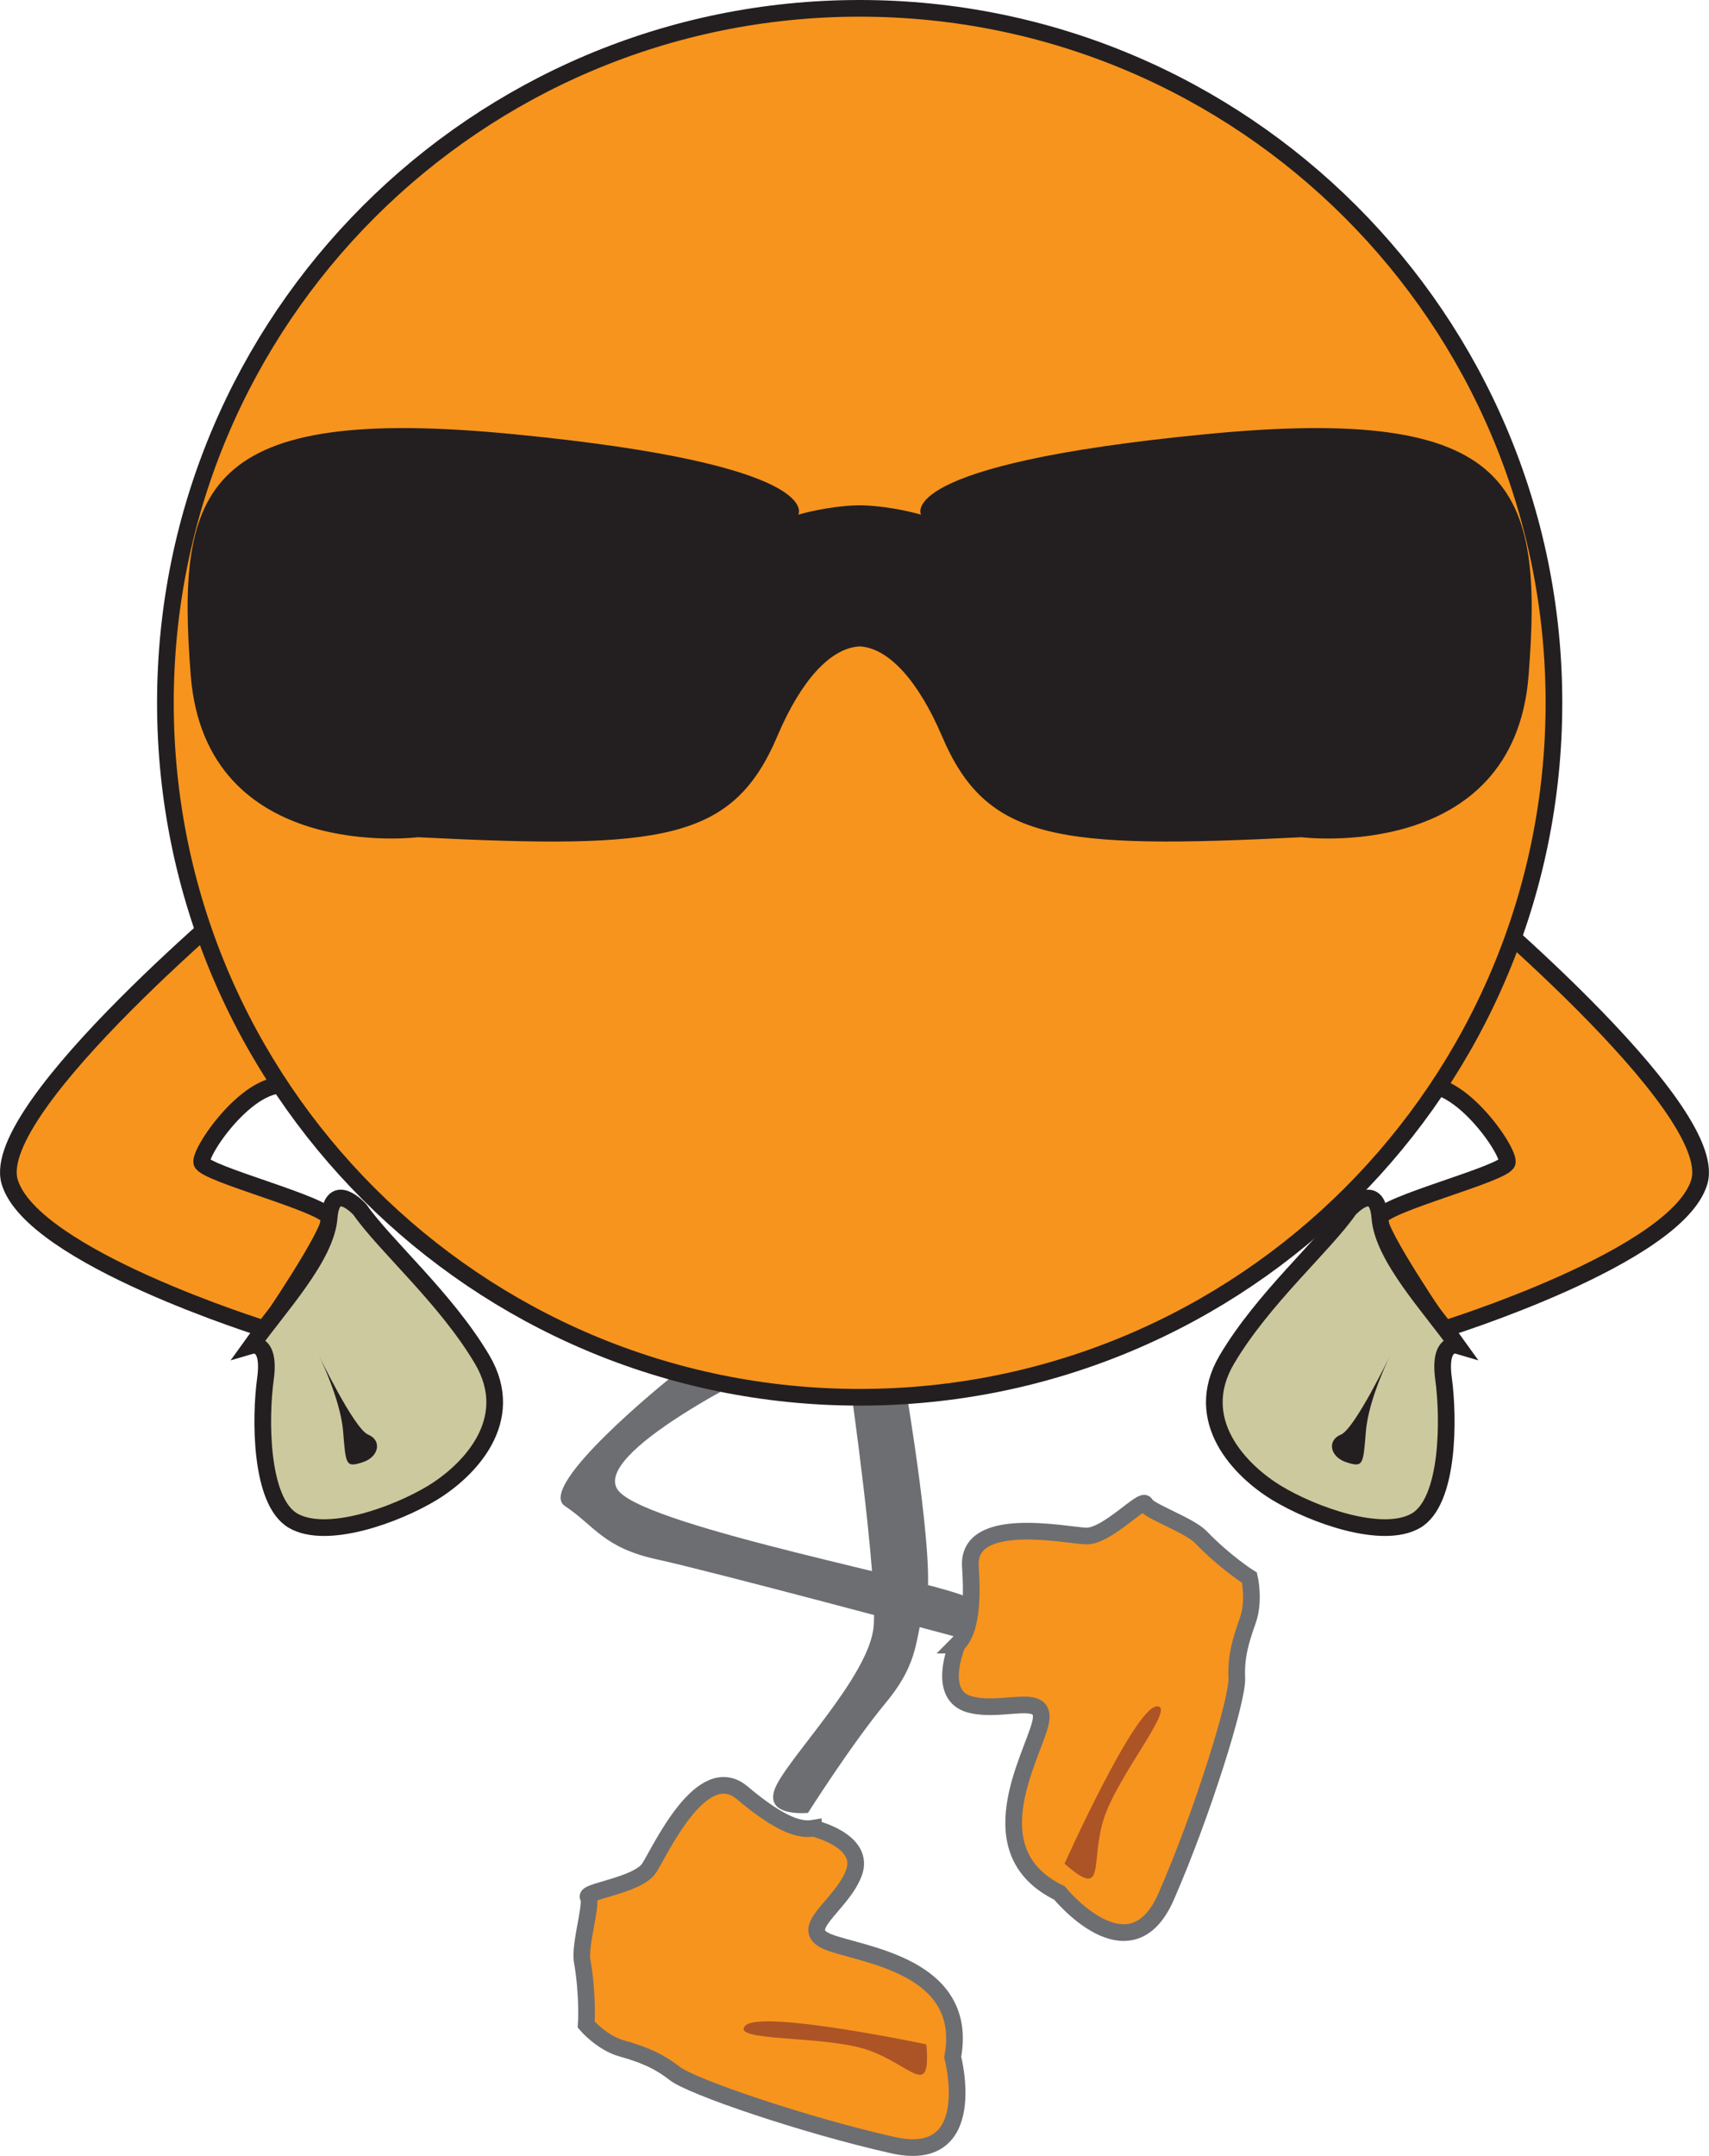
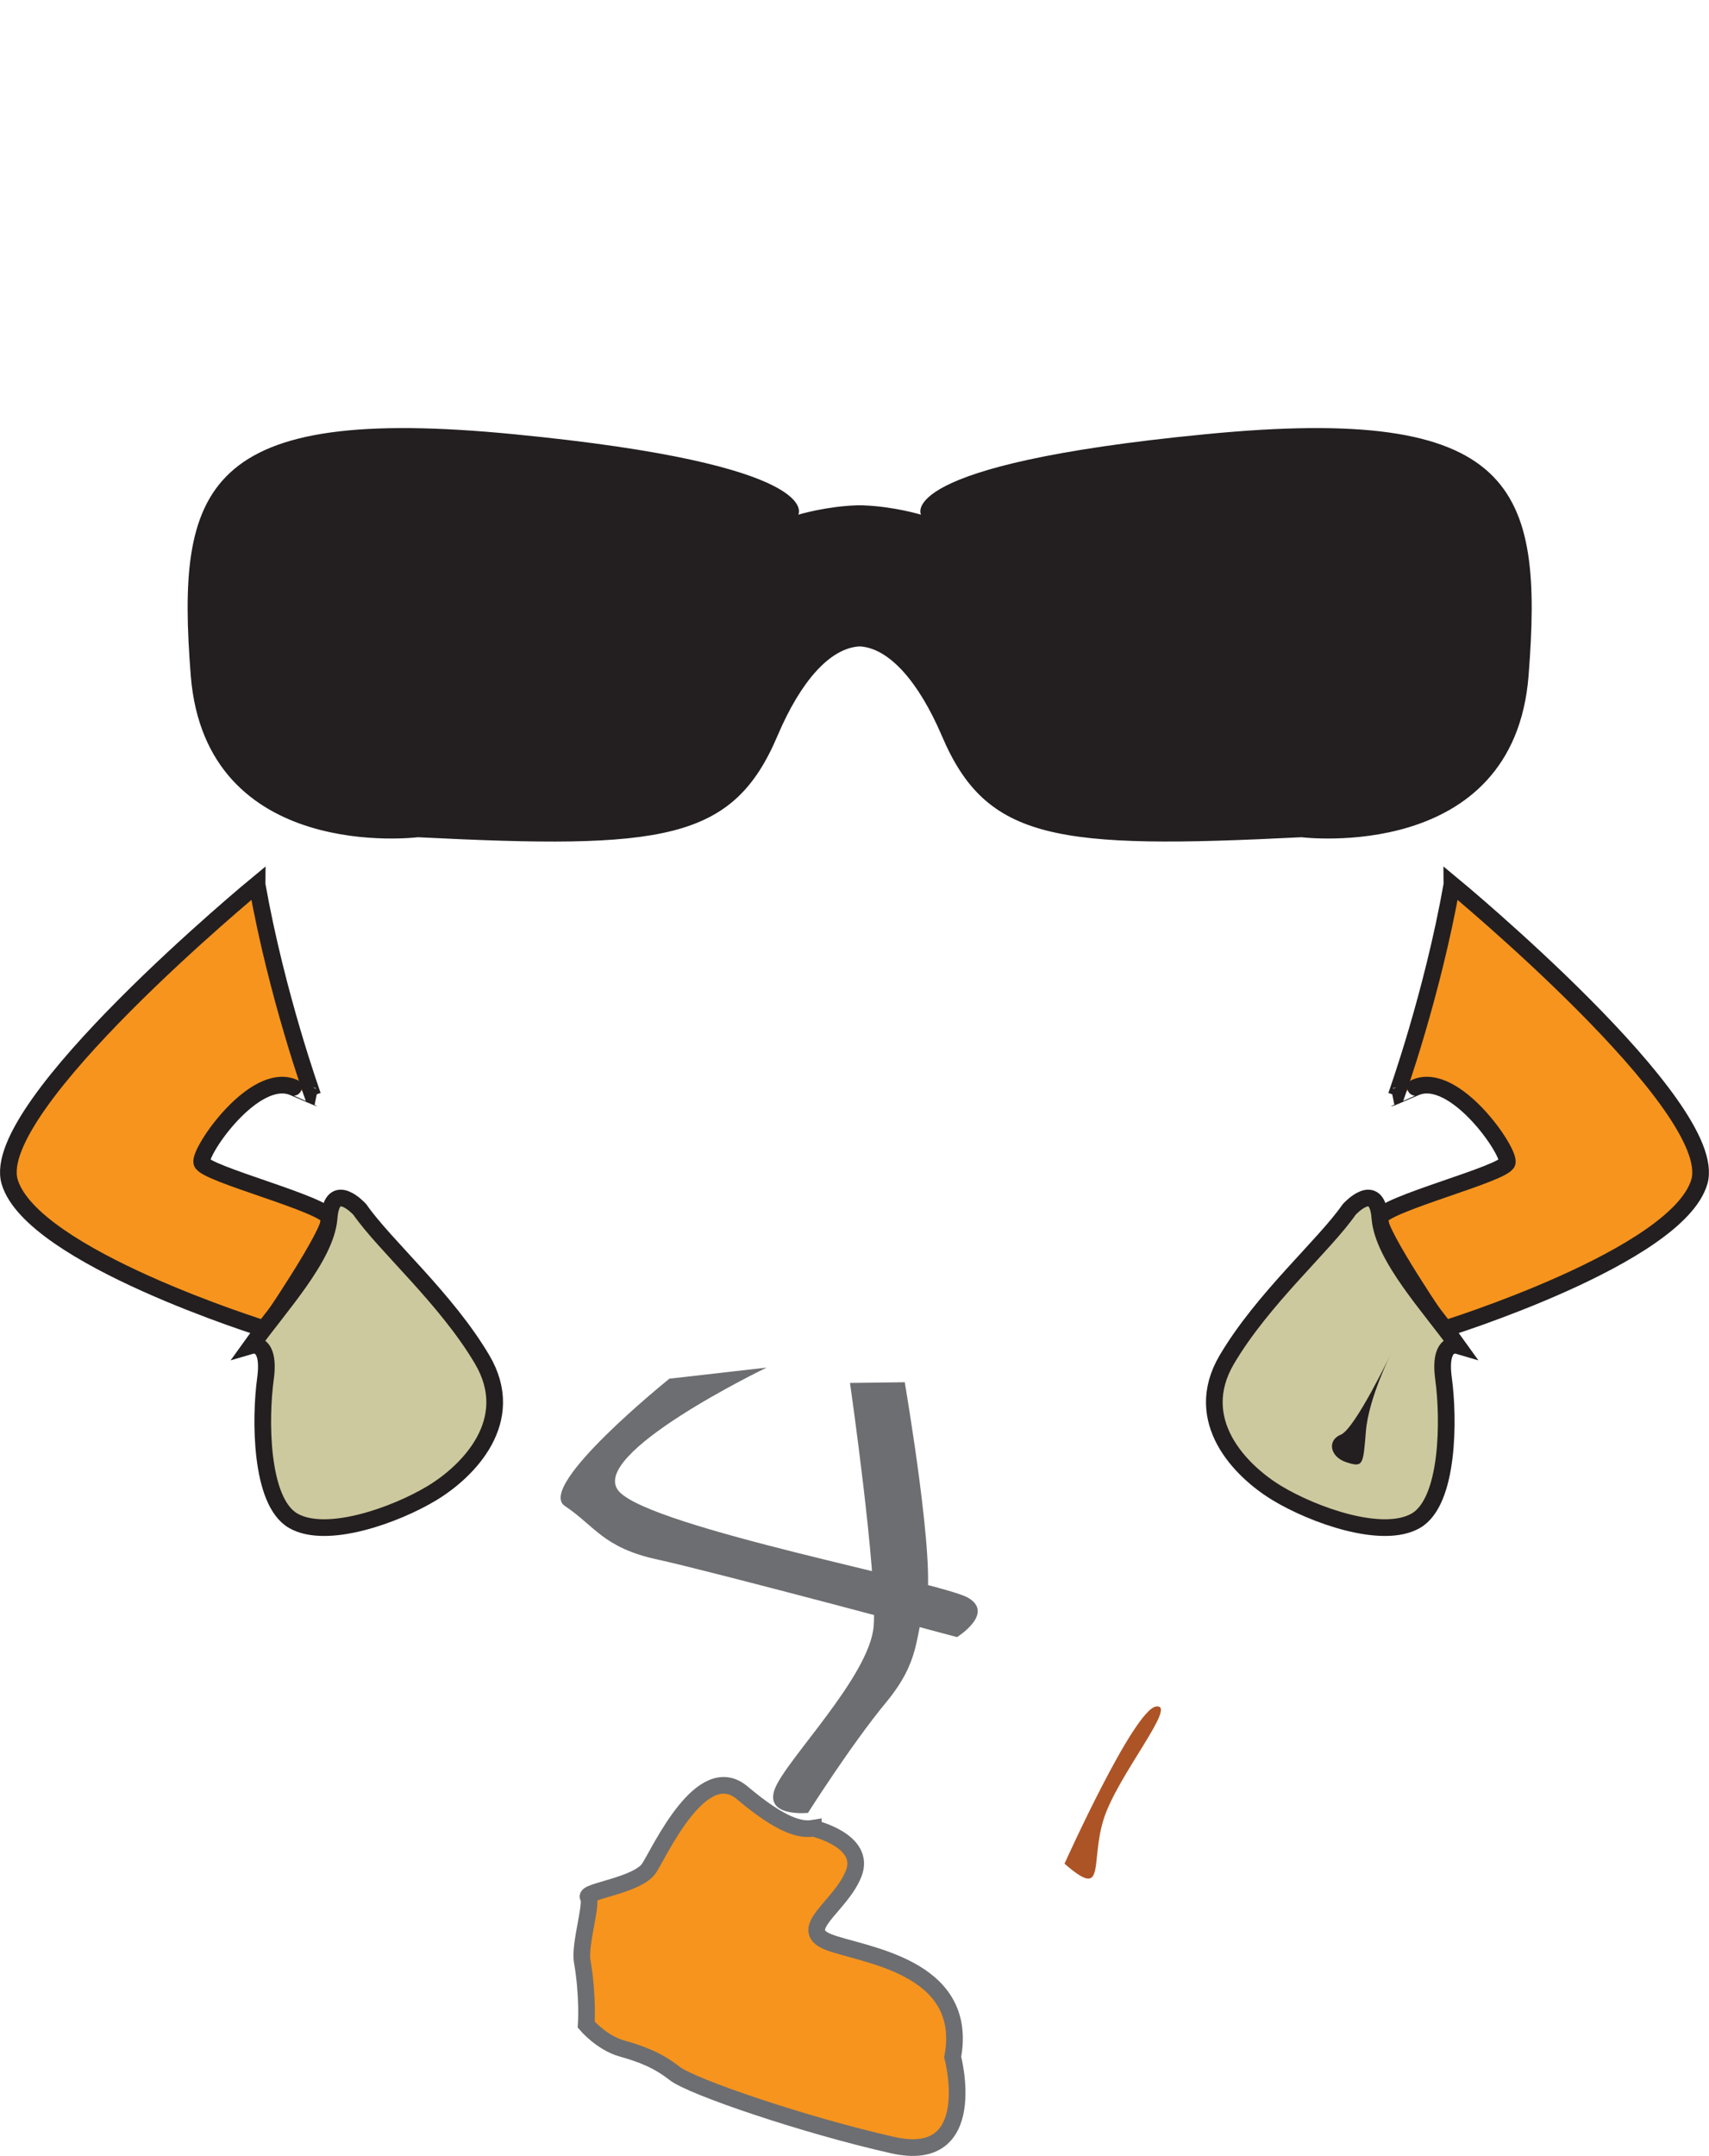
<svg xmlns="http://www.w3.org/2000/svg" id="Layer_2" viewBox="0 0 51.25 64.64">
  <defs>
    <style>.cls-1{fill:#ac5426;}.cls-2{stroke:#6d6e71;}.cls-2,.cls-3,.cls-4{stroke-miterlimit:10;stroke-width:.5px;}.cls-2,.cls-4{fill:#f7941d;}.cls-5{fill:#6d6e71;}.cls-3{fill:#cdc99e;}.cls-3,.cls-4{stroke:#231f20;}.cls-6{fill:#231f20;}</style>
  </defs>
  <g id="Layer_1-2">
    <g>
      <path class="cls-4" d="M43.54,26.51s8.08,6.67,7.42,8.92-7.67,4.42-7.67,4.42c0,0-2-2.92-1.92-3.33s3.75-1.33,3.83-1.67-1.58-2.75-2.75-2.25-.58,.25-.58,.25c0,0,1.08-3,1.67-6.33Z" />
      <path class="cls-3" d="M43.71,40.34s-.58-.17-.42,1,.17,3.67-.83,4.25-3.08-.17-4.17-.83-2.58-2.17-1.5-4,2.92-3.42,3.67-4.5c0,0,.83-.92,.92,.25s1.5,2.67,2.33,3.83Z" />
      <path class="cls-6" d="M41.71,40.59s-1.08,2.25-1.5,2.42-.33,.67,.17,.83,.5,.08,.58-.92,.75-2.33,.75-2.33Z" />
      <path class="cls-4" d="M7.71,26.51S-.38,33.18,.29,35.43c.67,2.25,7.67,4.42,7.67,4.42,0,0,2-2.92,1.92-3.33s-3.75-1.33-3.83-1.67,1.58-2.75,2.75-2.25,.58,.25,.58,.25c0,0-1.08-3-1.67-6.33Z" />
      <path class="cls-3" d="M7.54,40.34s.58-.17,.42,1-.17,3.67,.83,4.25,3.08-.17,4.17-.83,2.58-2.17,1.5-4-2.92-3.42-3.67-4.5c0,0-.83-.92-.92,.25s-1.5,2.67-2.33,3.83Z" />
-       <path class="cls-6" d="M9.54,40.59s1.08,2.25,1.5,2.42,.33,.67-.17,.83-.5,.08-.58-.92-.75-2.33-.75-2.33Z" />
      <path class="cls-2" d="M24.39,54.81s1.6,.37,1.21,1.36-1.74,1.66-.76,2.05,4.24,.69,3.73,3.45c0,0,.86,3.24-1.8,2.64s-6.03-1.75-6.54-2.15-.99-.58-1.59-.75-1.06-.71-1.06-.71c0,0,.06-.86-.12-1.9-.09-.49,.31-1.74,.18-1.92s1.49-.35,1.83-.88,1.58-3.27,2.79-2.25,1.77,1.12,2.13,1.06Z" />
-       <path class="cls-1" d="M27.78,61.29s-4.97-1.05-5.43-.56,2.38,.28,3.68,.73,1.89,1.5,1.75-.17Z" />
      <path class="cls-5" d="M27.13,41.43s.97,5.64,.63,6.65-.14,1.69-1.19,2.96-2.34,3.31-2.34,3.31c0,0-1.33,.14-.99-.73s2.84-3.37,2.96-4.87-.71-7.29-.71-7.29l1.62-.02Z" />
-       <path class="cls-2" d="M28.7,49.32s-.64,1.51,.39,1.78,2.37-.43,2.1,.6-1.94,3.83,.58,5.05c0,0,2.11,2.6,3.2,.11s2.15-5.9,2.12-6.55,.12-1.14,.33-1.73,.05-1.28,.05-1.28c0,0-.73-.46-1.46-1.22-.35-.36-1.58-.78-1.66-.99s-1.16,.99-1.79,.96-3.57-.65-3.46,.92-.15,2.09-.41,2.35Z" />
      <path class="cls-1" d="M31.92,55.88s2.08-4.63,2.75-4.72-1.18,2.09-1.58,3.4,.09,2.41-1.17,1.31Z" />
      <path class="cls-5" d="M20.09,41.32s-4.04,3.24-3.15,3.83,1.15,1.25,2.76,1.6,9,2.33,9,2.33c0,0,1.14-.71,.33-1.18s-9.44-2.08-10.46-3.18,4.42-3.72,4.42-3.72l-2.89,.33Z" />
      <g>
-         <path class="cls-4" d="M4.96,21.07c0,11.5,9.32,20.82,20.82,20.82s20.82-9.32,20.82-20.82S37.28,.25,25.78,.25,4.96,9.57,4.96,21.07Z" />
        <path class="cls-6" d="M36.13,13.02c-9.37,.91-8.51,2.41-8.51,2.41,0,0-.82-.25-1.76-.28,0,0,0,0,0,0-.02,0-.05,0-.08,0-.03,0-.05,0-.08,0,0,0,0,0,0,0-.94,.03-1.76,.28-1.76,.28,0,0,.86-1.5-8.51-2.41-9.36-.92-10.15,1.58-9.71,7.23,.45,5.65,6.81,4.85,6.81,4.85,7.36,.37,9.45,.12,10.79-3.05,.7-1.64,1.57-2.61,2.44-2.67,0,0,.02,0,.02,0,0,0,.02,0,.02,0,.86,.06,1.74,1.04,2.44,2.67,1.34,3.16,3.43,3.42,10.79,3.05,0,0,6.37,.8,6.81-4.85,.44-5.65-.35-8.15-9.71-7.23Z" />
      </g>
    </g>
  </g>
</svg>